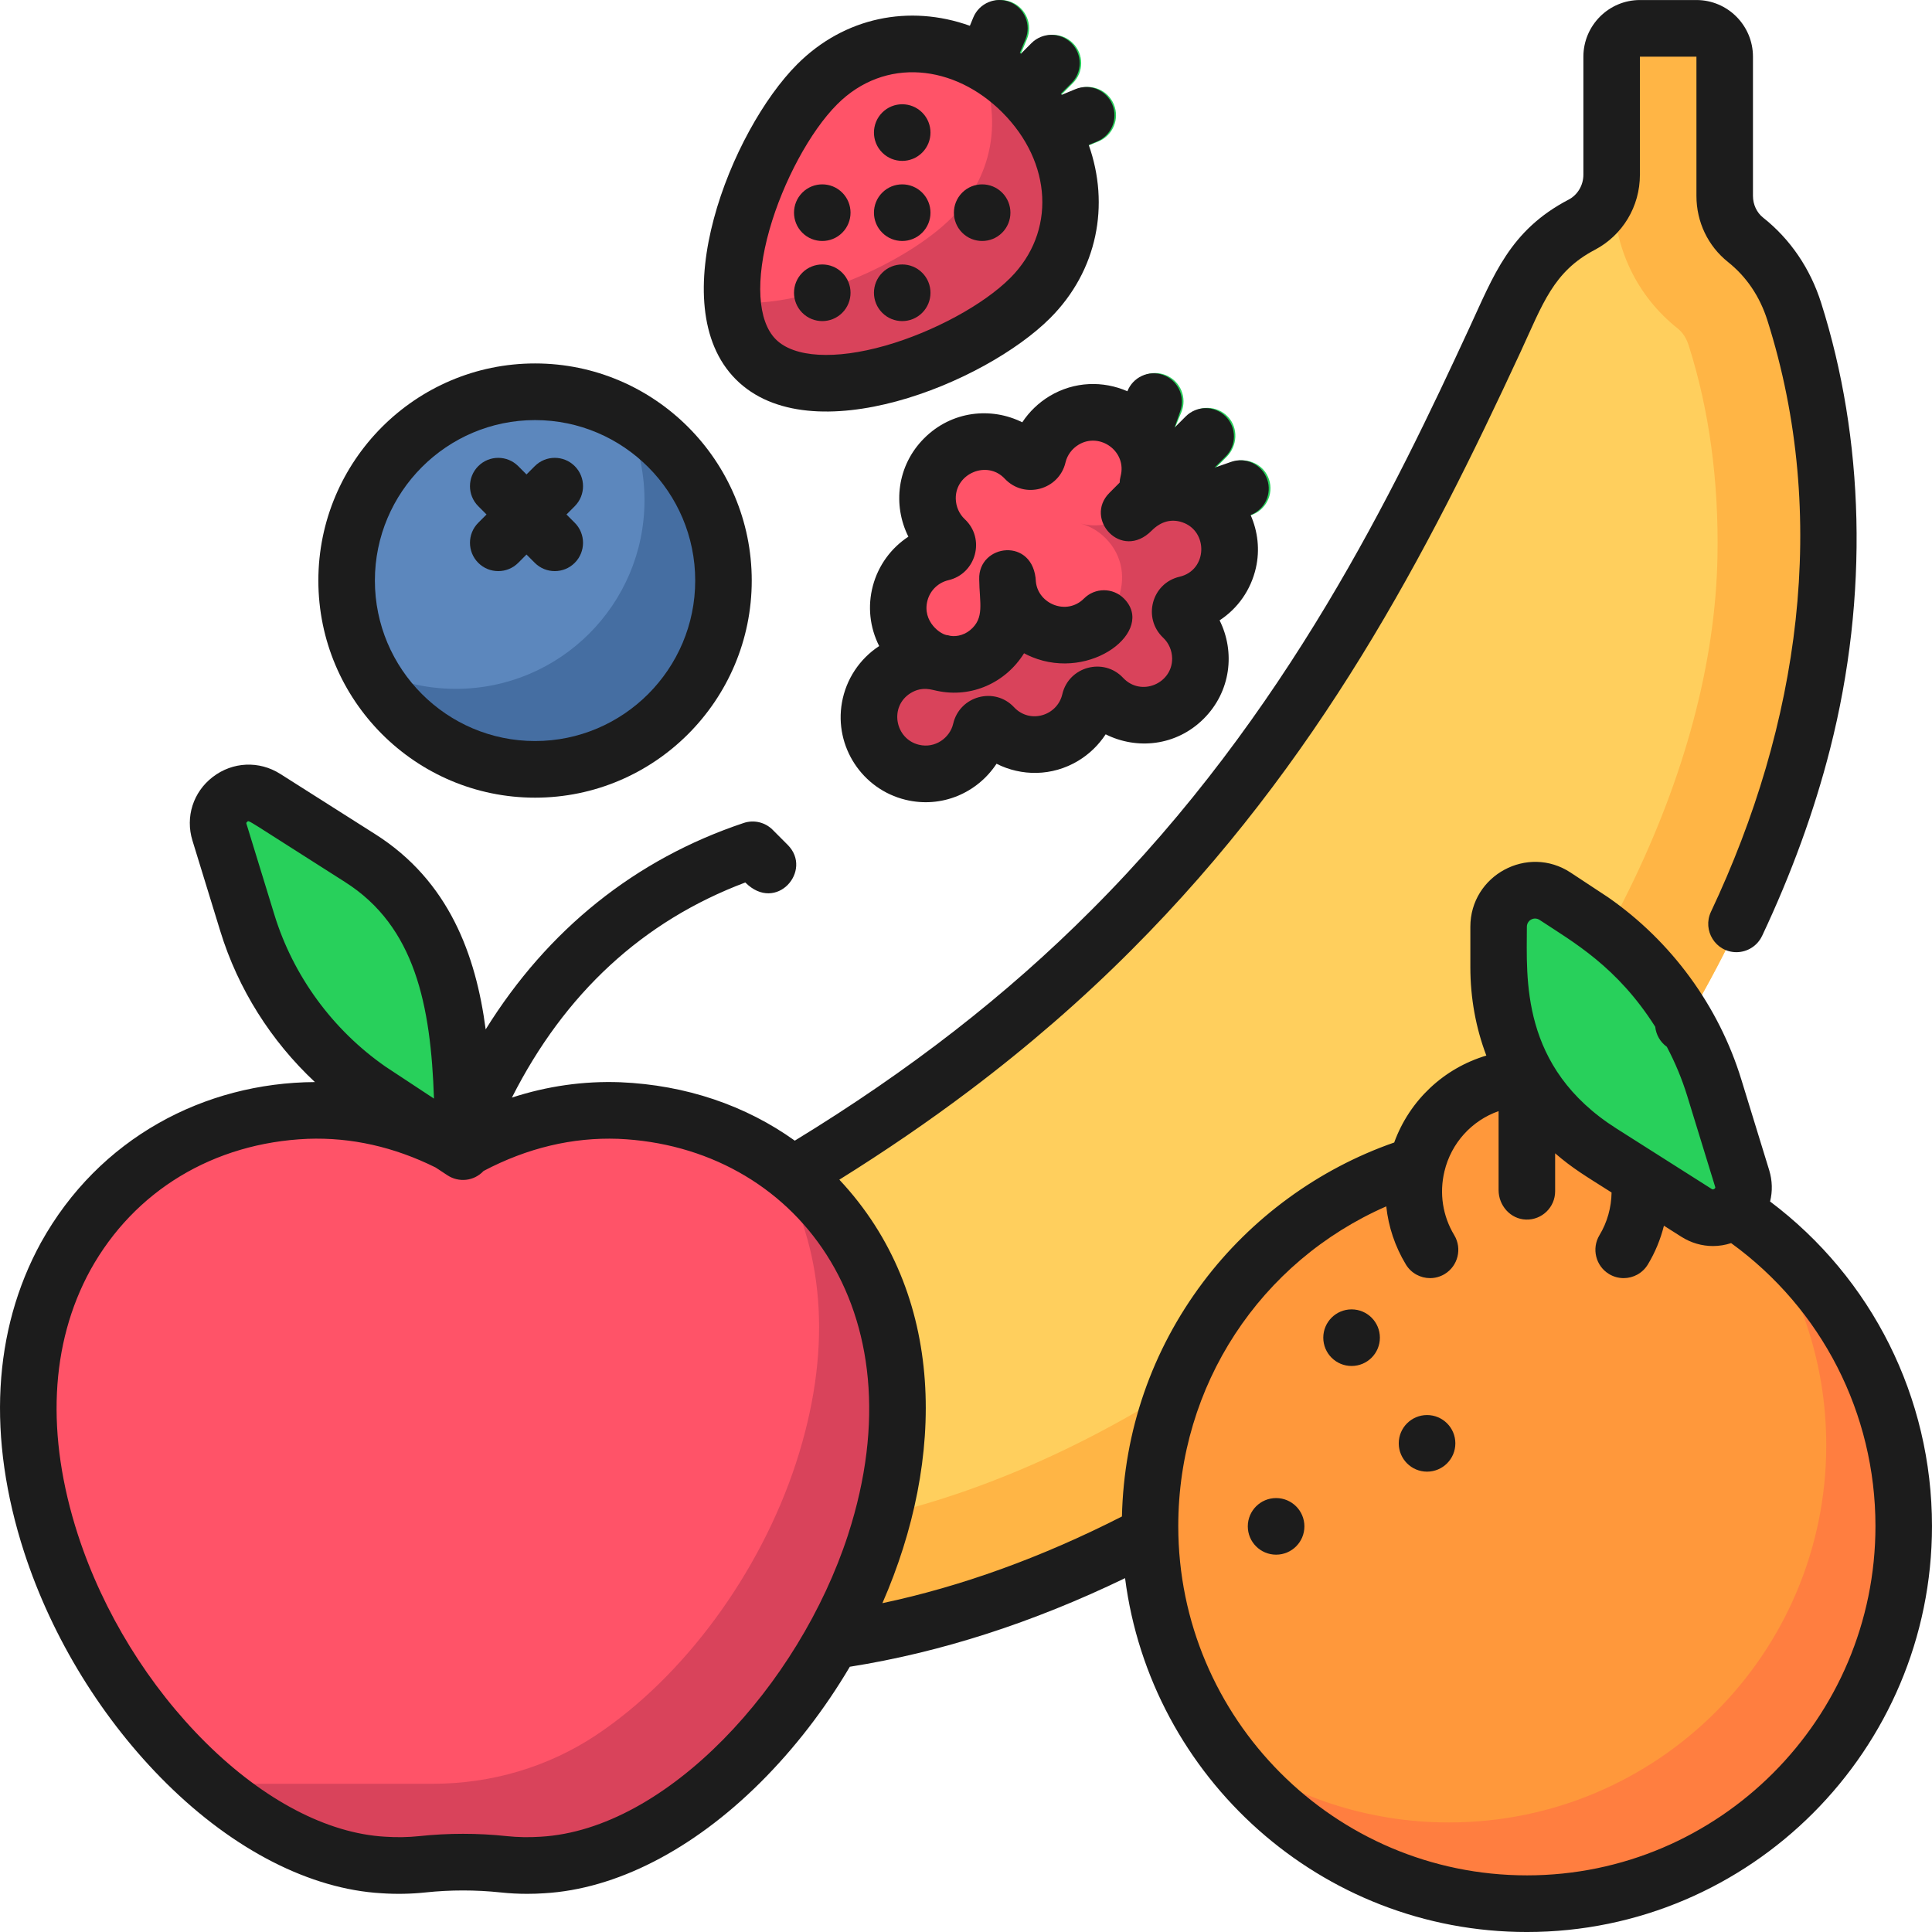
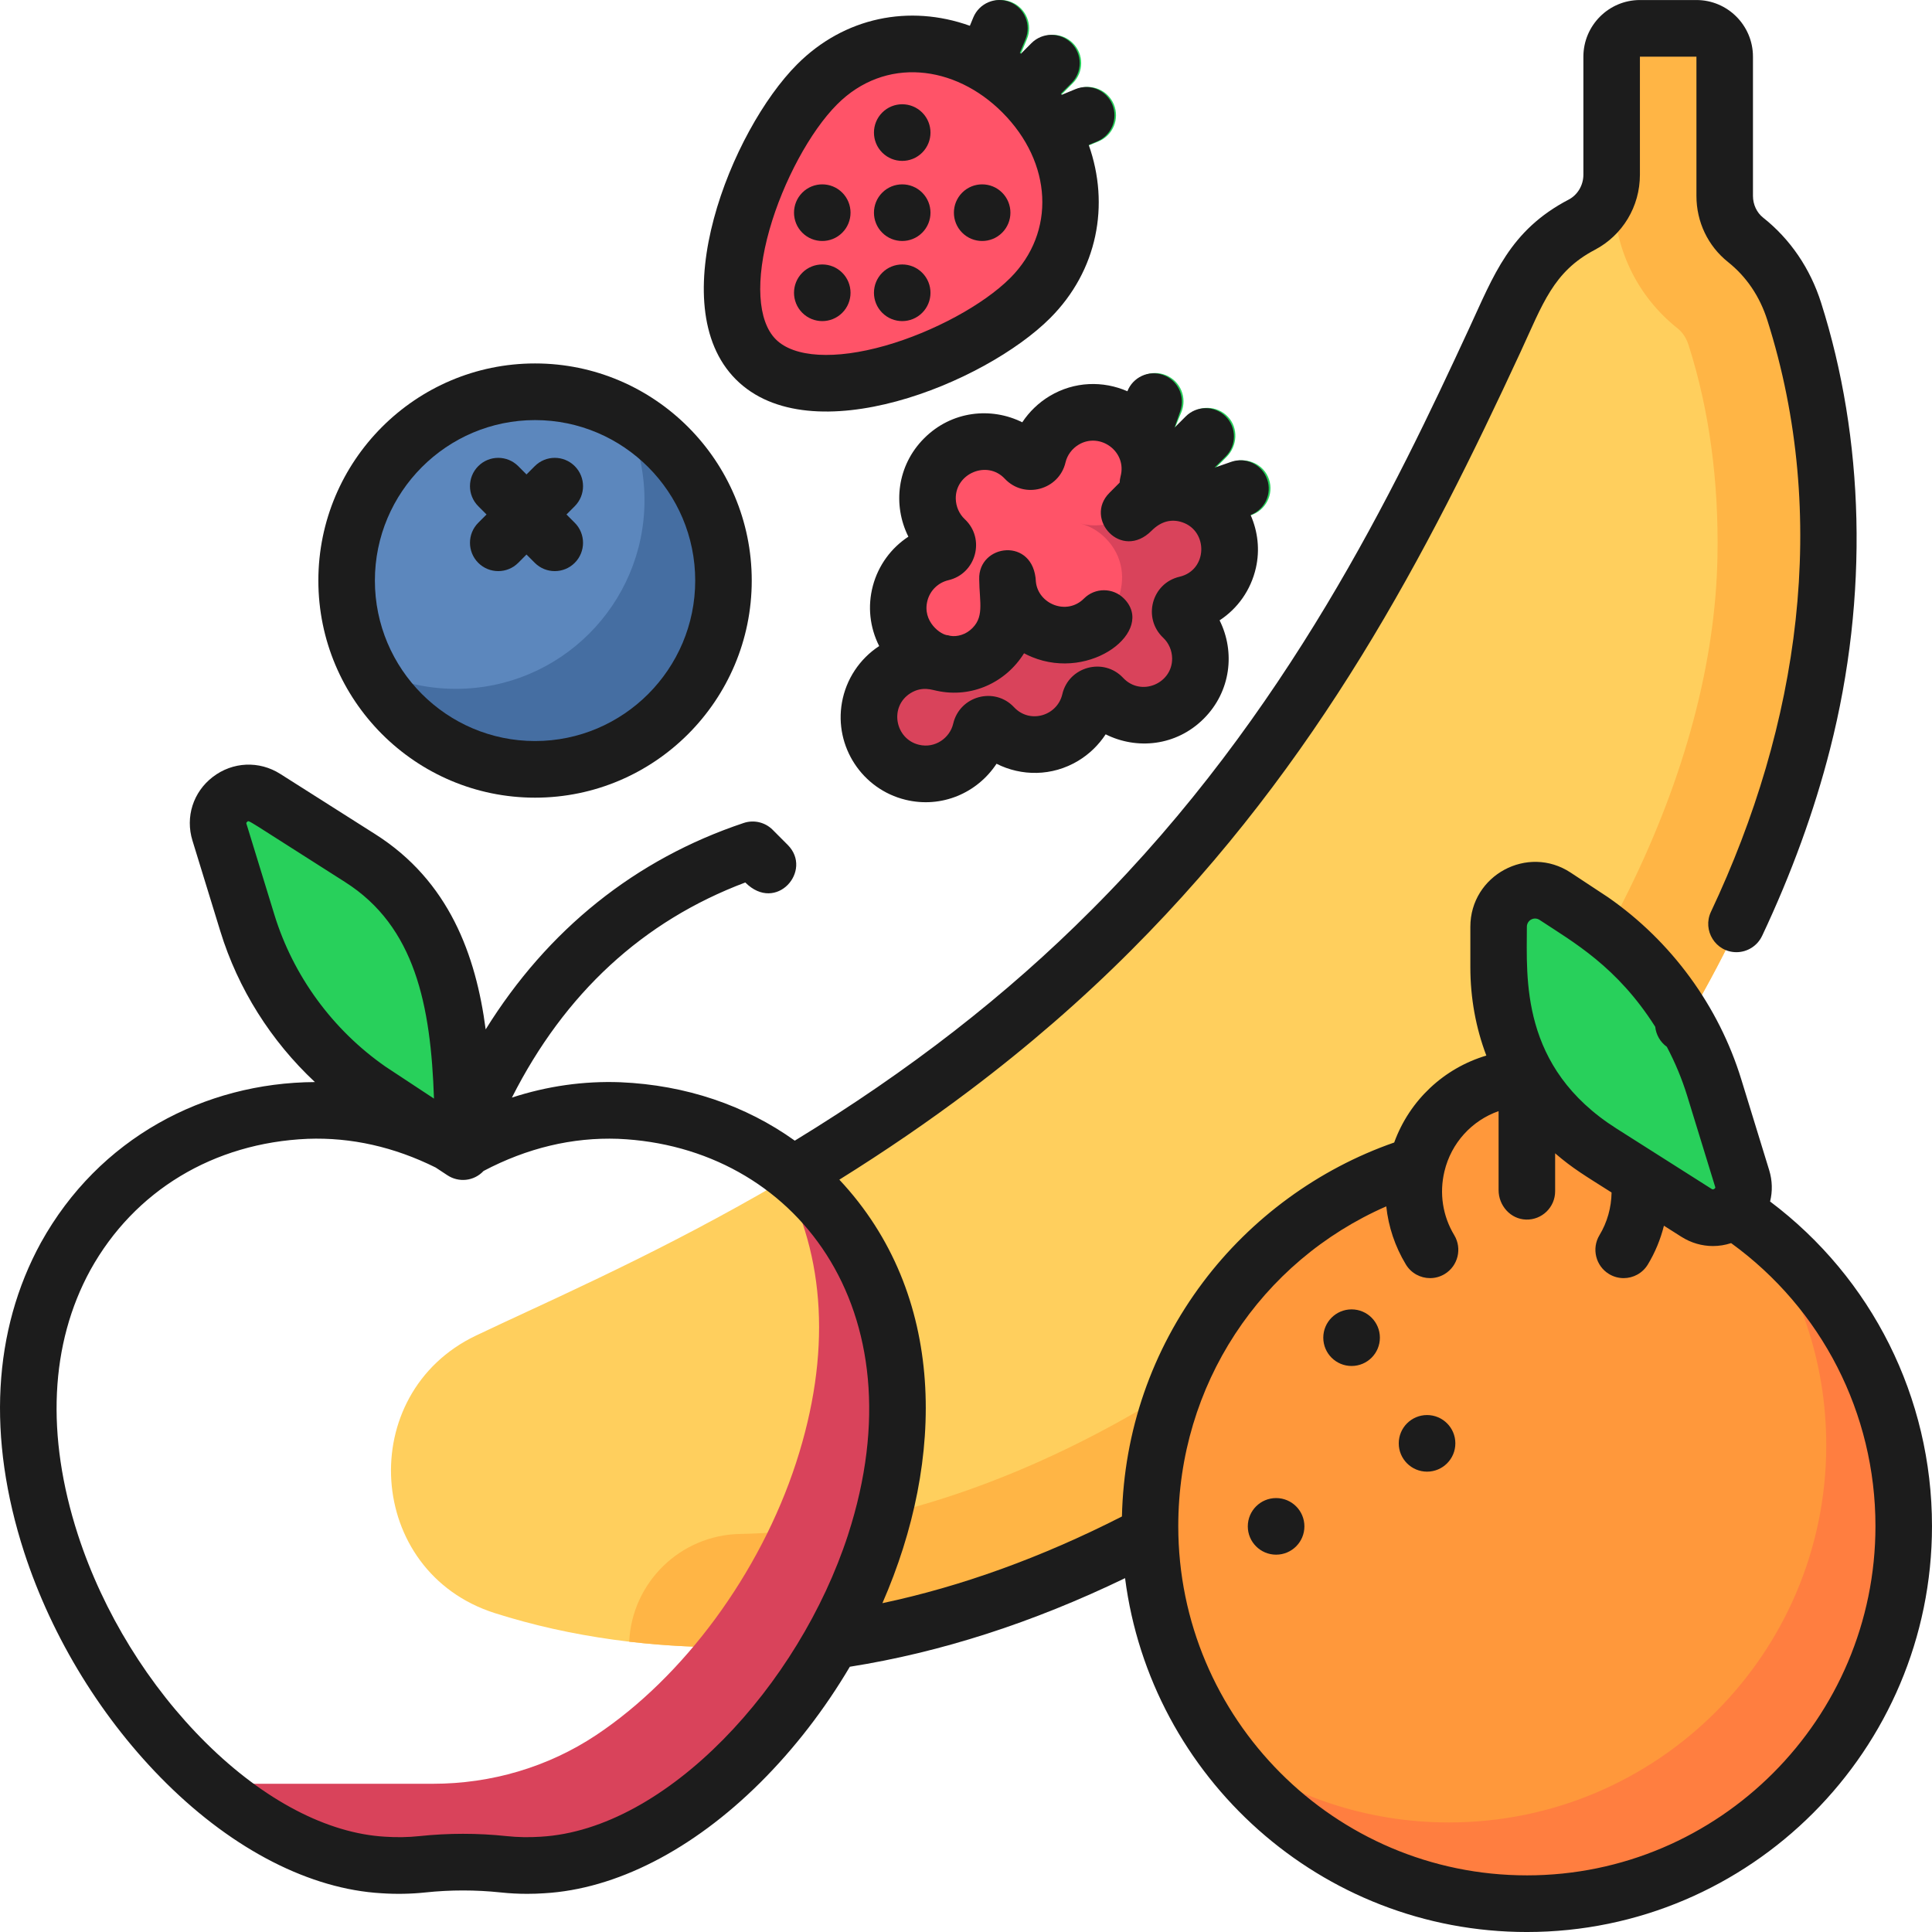
<svg xmlns="http://www.w3.org/2000/svg" height="512" viewBox="0 0 512 512.001" width="512">
  <path d="m476.121 82.477c-2.578-8.086-7.176-14.418-12.898-18.957-3.539-2.805-5.543-7.117-5.543-11.633v-36.887c0-4.141-3.355-7.5-7.5-7.5h-15c-4.141 0-7.5 3.359-7.5 7.5v31.285c0 5.539-3.031 10.664-7.941 13.227-7.07 3.691-13.184 9.66-17.16 17.988-16.766 35.113-46.52 107.812-107.633 168.809-60.996 61.113-133.695 90.867-168.809 107.633-32.164 15.355-29.324 62.613 4.977 73.543 20.035 6.383 42.289 9.441 65.586 9.02 67.977-1.227 139.473-39.352 194.281-94.16 54.812-54.809 92.934-126.305 94.164-194.281.418-23.297-2.641-45.551-9.023-65.586zm0 0" fill="#FFCF5D" />
  <path d="m444.578 87.023c1.355 1.074 2.324 2.566 2.957 4.562 5.414 16.996 7.977 35.812 7.613 55.938-1.02 56.266-32.938 121.164-85.379 173.609-52.445 52.445-117.348 84.363-173.613 85.379-15.898.289-28.676 12.895-29.414 28.555 9.719 1.141 19.738 1.625 29.957 1.441 67.977-1.23 139.473-39.352 194.281-94.16 54.812-54.812 92.934-126.309 94.164-194.285.418-23.297-2.641-45.551-9.023-65.586-2.578-8.086-7.176-14.418-12.898-18.957-3.539-2.805-5.543-7.117-5.543-11.633v-36.887c0-4.141-3.355-7.5-7.5-7.5h-15c-4.141 0-7.5 3.359-7.5 7.5v36.887c0 13.812 6.16 26.617 16.898 35.137zm0 0" fill="#FFB545" />
  <path d="m95.605 227.27-25.227-15.973c-6.344-4.02-14.316 1.965-12.121 9.098l7.402 24.043c5.516 17.922 16.938 33.5 32.438 44.254l24.785 16.309c.004-29.203-1.129-61.172-27.277-77.73zm0 0" fill="#28D05B" />
-   <path d="m164.371 294.113c-14.543-.531-28.633 3.254-41.488 10.426-12.848-7.168-26.941-10.961-41.484-10.426-30.41 1.297-52.281 17.605-63.945 38.602-11.707 21.344-13.203 47.379-3.867 76.105 14.277 43.805 52.168 83.047 88.164 85.102 3.535.242 6.992.168 10.355-.188 7.117-.75 14.441-.75 21.559 0 3.363.355 6.82.43 10.355.188 35.992-2.055 73.887-41.297 88.164-85.102 9.336-28.727 7.836-54.762-3.867-76.105-11.664-20.996-33.535-37.305-63.945-38.602zm0 0" fill="#FF5368" />
  <path d="m228.316 332.715c-5.707-10.277-13.867-19.426-24.273-26.242 1.09 1.645 2.117 3.324 3.07 5.039 11.707 21.344 13.207 47.375 3.867 76.105-9.586 29.414-29.82 56.77-52.977 72.191-12.789 8.516-27.879 12.91-43.246 12.91h-59.051c14.301 12.332 30.352 20.309 46.043 21.203 3.535.242 6.992.168 10.359-.188 7.168-.762 14.398-.754 21.566 0 3.359.355 6.812.426 10.348.188 35.992-2.055 73.887-41.297 88.164-85.102 9.336-28.727 7.836-54.762-3.871-76.105zm0 0" fill="#D9435B" />
  <path d="m434.352 308.5c-3.152-13.188-15.012-23-29.168-23-14.16 0-26.016 9.812-29.172 23-40.996 12.484-70.828 50.594-70.828 95.672 0 55.23 44.77 100 100 100 55.227 0 100-44.77 100-100 0-45.078-29.832-83.188-70.832-95.672zm0 0" fill="#FF983B" />
  <path d="m464.492 323.66c12.246 16.594 19.484 37.105 19.484 59.312 0 55.227-44.77 99.996-100 99.996-22.203 0-42.715-7.238-59.309-19.484 18.211 24.68 47.492 40.688 80.516 40.688 55.227 0 100-44.77 100-100 0-33.02-16.012-62.301-40.691-80.512zm0 0" fill="#FF7E40" />
-   <path d="m462.309 312.109-7.402-24.043c-5.516-17.922-16.934-33.504-32.438-44.254l-9.785-6.441c-6.438-4.234-15 .383-15 8.086v10.656c0 20.055 9.59 37.922 27.277 49.121l25.227 15.977c6.344 4.012 14.32-1.969 12.121-9.102zm0 0" fill="#28D05B" />
+   <path d="m462.309 312.109-7.402-24.043c-5.516-17.922-16.934-33.504-32.438-44.254l-9.785-6.441c-6.438-4.234-15 .383-15 8.086v10.656c0 20.055 9.59 37.922 27.277 49.121l25.227 15.977c6.344 4.012 14.32-1.969 12.121-9.102m0 0" fill="#28D05B" />
  <path d="m336.023 126.324c-1.688-3.746-6.207-5.301-10-3.73l-4.203 1.742 3.219-3.219c2.902-2.906 3.199-7.676.383-10.664-2.914-3.09-7.785-3.148-10.77-.164l-3.438 3.438 1.859-4.492c1.586-3.828-.23-8.215-4.059-9.801-3.828-1.59-8.215.234-9.801 4.062l-4.07 9.832c-.969 2.336-.664 4.812.52 6.758 2.004 3.305 1.684 7.504-1.047 10.238-2.902 2.902-3.195 7.672-.379 10.66 2.918 3.094 7.785 3.145 10.766.164l.145-.145c2.77-2.77 7.012-3.07 10.383-1.078 1.941 1.148 4.391 1.43 6.691.477l9.832-4.07c3.898-1.613 5.711-6.133 3.969-10.008zm0 0" fill="#28D05B" />
  <path d="m315.219 130.938c-5.477-1.469-11.176.273-14.922 4.336l-24.609-7.68-18.207 19.113-7.73 28.832c-.086-.023-.172-.055-.262-.078-8-2.152-16.227 2.594-18.375 10.594-2.148 8 2.594 16.23 10.594 18.379 8.004 2.148 16.23-2.598 18.379-10.598.617-2.305.715-4.672.215-6.996 1.531 4.629 5.328 8.473 10.395 9.832 8.004 2.145 16.227-2.605 18.371-10.605.66-2.457.688-5.035.074-7.5.68 2.359 1.949 4.582 3.809 6.441 5.855 5.859 15.355 5.859 21.211 0 5.859-5.859 5.859-15.355 0-21.211-1.848-1.848-4.109-3.148-6.535-3.832 7.949 2.031 16.07-2.711 18.199-10.656 2.145-8-2.602-16.227-10.605-18.371zm0 0" fill="#D9435B" />
  <path d="m294.004 109.738c-11.156-2.984-21.34 7.258-18.371 18.367-1.734-6.504-7.648-11.113-14.488-11.113-3.836 0-7.676 1.465-10.605 4.395-5.859 5.859-5.859 15.355 0 21.211 2.023 2.027 4.473 3.355 7.066 3.98-8.168-2.395-16.559 2.457-18.715 10.52-2.141 8.004 2.609 16.227 10.613 18.367s16.227-2.613 18.367-10.613c.68-2.543.68-5.215 0-7.754 1.695 6.219 7.344 11.109 14.488 11.109.023 0 .047-.004.07-.004 13.191-.059 19.988-16.152 10.535-25.602-1.945-1.949-4.246-3.219-6.656-3.871 7.984 2.102 16.172-2.645 18.309-10.629 2.141-8-2.613-16.223-10.613-18.363zm0 0" fill="#FF5368" />
  <path d="m295.184 27.668c-1.586-3.824-5.973-5.641-9.801-4.059l-4.496 1.863 3.441-3.441c2.93-2.93 2.93-7.676 0-10.605-2.93-2.93-7.676-2.93-10.605 0l-3.441 3.441 1.863-4.496c1.586-3.824-.23-8.215-4.059-9.797-3.824-1.586-8.215.23-9.801 4.059l-4.07 9.832 27.078 27.074 9.832-4.07c3.828-1.586 5.645-5.973 4.059-9.801zm0 0" fill="#28D05B" />
  <path d="m216.848 22.34c15.621-15.621 38.824-13.5 54.445 2.121 15.621 15.621 17.742 38.828 2.121 54.449-15.621 15.621-57.211 31.883-72.832 16.262-15.621-15.621.645-57.211 16.266-72.832zm0 0" fill="#FF5368" />
-   <path d="m271.293 24.461c-3.75-3.75-7.941-6.711-12.355-8.848 6.762 13.973 5.145 30.223-6.727 42.094-11.871 11.871-38.73 24.094-57.801 22.434.527 6.027 2.422 11.281 6.172 15.031 15.621 15.621 57.211-.641 72.832-16.262 15.621-15.621 13.5-38.828-2.121-54.449zm0 0" fill="#D9435B" />
  <path d="m192 153.754c0 27.617-22.387 50-50 50s-50-22.383-50-50c0-27.613 22.387-50 50-50s50 22.387 50 50zm0 0" fill="#5C87BD" />
  <path d="m165.125 109.426c3.617 6.918 5.672 14.781 5.672 23.125 0 27.617-22.387 50-50 50-8.348 0-16.207-2.055-23.125-5.672 8.348 15.969 25.059 26.875 44.328 26.875 27.613 0 50-22.383 50-50 0-19.27-10.906-35.98-26.875-44.328zm0 0" fill="#456EA2" />
  <path d="m469.094 318.406c.664-2.664.613-5.52-.242-8.305l-7.395-24.055c-5.977-19.449-18.508-36.582-35.285-48.246-.051-.035-.102-.066-.152-.102l-9.773-6.445c-11.395-7.512-26.59.695-26.59 14.359v10.664c0 8.246 1.465 16.148 4.238 23.461-11.211 3.336-20.324 11.789-24.418 23.039-20.004 6.965-37.887 20.004-50.684 37.047-13.566 18.066-20.949 39.477-21.469 62.059-21.277 10.844-42.555 18.543-63.477 22.973 16.703-38.199 17.062-81.855-11.414-112.23 12.148-7.578 23.727-15.492 34.5-23.617 15.48-11.668 29.91-24.195 42.902-37.234 49.777-49.805 78.414-105.145 103.098-158.441 5.922-12.789 8.664-21.324 19.707-27.125 7.371-3.875 11.953-11.488 11.953-19.895v-31.301h14.98v36.906c0 6.902 3.059 13.289 8.371 17.52 4.883 3.902 8.391 9.074 10.406 15.371 16.582 52.203 8.441 107.301-14.93 156.82-2.332 4.91 1.223 10.707 6.762 10.707 2.883 0 5.543-1.684 6.77-4.285l.012-.008c7.77-16.473 13.832-33.113 18.004-49.473 10.422-40.789 9.012-82.539-2.348-118.316-2.875-9.086-8.188-16.891-15.367-22.574-1.691-1.332-2.699-3.492-2.699-5.762v-36.906c0-8.273-6.719-15.008-14.98-15.008h-14.98c-8.258.008-14.973 6.734-14.98 15.008v31.301c0 2.77-1.539 5.352-3.906 6.582-15.621 8.152-19.867 20.109-26.355 34.094-19.625 42.395-48.098 102.164-100.102 154.168-22.465 22.543-48.227 42.57-78.621 61.125-13.016-9.324-28.828-14.738-46.223-15.48-9.742-.359-19.355 1.008-28.746 4.066 13.992-27.656 34.719-46.785 61.848-57.004 8.211 8.234 18-3.191 11.246-9.957l-3.992-4.004c-2.008-2.008-4.973-2.711-7.668-1.812-28.754 9.605-51.961 28.273-68.387 54.707-2.586-19.672-9.688-39.316-29.246-51.723l-25.191-15.984c-5.594-3.547-12.605-3.238-17.867.793-5.207 3.984-7.328 10.602-5.406 16.859l7.395 24.059c4.688 15.254 13.422 29.07 25.062 39.953-29.297.172-57.23 14.816-72.617 42.566-12.754 23.297-14.281 51.68-4.418 82.086 7.406 22.762 20.812 44.52 37.754 61.262 17.867 17.66 38.109 27.98 56.91 29.059 3.902.266 7.824.191 11.637-.211 6.621-.703 13.34-.703 19.957-.004 2.332.25 4.691.371 7.043.371 1.512 0 3.023-.051 4.516-.152 18.98-1.086 39.305-11.492 57.219-29.309 9.07-9.02 17.109-19.473 23.758-30.719 24.031-3.797 48.504-11.672 72.941-23.48 6.777 52.824 51.945 93.777 106.48 93.777 59.203 0 107.363-48.254 107.363-107.566.004-34.07-15.914-65.734-42.902-86.027zm-396.387-76.023-7.391-24.059c-.059-.184-.094-.305.184-.52.602-.457-1.238-1.301 25.949 15.949v.004c18.555 11.77 22.719 32.613 23.562 57.387l-12.871-8.488c-13.996-9.75-24.449-24.051-29.434-40.273zm152.031 164.371c-12.98 39.902-48.09 78.086-81.438 79.996-3.031.207-6.074.152-9.047-.16-3.832-.41-7.691-.609-11.551-.609-3.863 0-7.723.203-11.559.609-2.961.312-6.004.367-9.125.156-15.246-.875-32.051-9.668-47.328-24.762-15.266-15.09-27.352-34.703-34.027-55.223-8.551-26.367-7.406-50.648 3.289-70.188 11.66-21.035 32.664-33.707 57.586-34.773 11.531-.422 22.922 2.141 33.918 7.605l3.125 2.059c2.922 1.926 6.961 1.645 9.574-1.148 11.547-6.09 23.559-8.949 35.66-8.516 46.625 1.992 80.379 44.977 60.922 104.953zm179.898-161.141c0-1.738 1.906-2.785 3.375-1.82 9.004 5.938 20.508 12.336 30.641 28.312.223 2.074 1.293 4.027 3.078 5.312 2.195 4.164 4.023 8.523 5.41 13.043l7.395 24.055c.055.184.094.309-.188.52-.367.281-.59.141-.754.039l-25.195-15.988c-25.641-16.266-23.762-39.918-23.762-53.473zm0 251.379c-50.938 0-92.383-41.523-92.383-92.559 0-37.312 21.75-70.117 55.125-84.734.57 5.395 2.316 10.633 5.191 15.398 1.406 2.332 3.883 3.621 6.418 3.621 1.32 0 2.656-.352 3.867-1.082 3.539-2.145 4.676-6.762 2.535-10.309-3.062-5.074-3.988-11.07-2.602-16.883 1.816-7.617 7.32-13.508 14.355-15.984v20.93c0 4.105 3.164 7.691 7.262 7.812 4.242.129 7.723-3.277 7.723-7.5v-10.062c4.688 4.047 7.922 5.918 14.957 10.383-.055 3.973-1.145 7.898-3.203 11.305-2.141 3.547-1.008 8.164 2.535 10.309 1.211.73 2.547 1.082 3.867 1.082 2.535 0 5.008-1.289 6.418-3.621 1.934-3.199 3.359-6.672 4.258-10.273l4.617 2.93c2.594 1.648 5.492 2.461 8.379 2.461 1.625 0 3.246-.262 4.812-.777 24.027 17.418 38.25 45.129 38.25 74.996 0 51.035-41.441 92.559-92.383 92.559zm0 0" fill="#1C1C1C" />
  <path d="m141.793 211.391c31.664 0 57.426-25.809 57.426-57.535 0-31.727-25.762-57.539-57.426-57.539-31.668 0-57.426 25.812-57.426 57.539 0 31.727 25.758 57.535 57.426 57.535zm0-100.062c23.402 0 42.445 19.078 42.445 42.527s-19.043 42.527-42.445 42.527c-23.406 0-42.445-19.078-42.445-42.527s19.039-42.527 42.445-42.527zm0 0" fill="#1C1C1C" />
  <path d="m126.742 149.156c1.461 1.465 3.379 2.195 5.297 2.195 1.914 0 3.832-.73 5.297-2.195l2.191-2.199 2.195 2.199c1.461 1.465 3.379 2.195 5.297 2.195s3.832-.73 5.297-2.195c2.926-2.934 2.926-7.684 0-10.613l-2.195-2.199 2.195-2.199c2.926-2.93 2.926-7.684 0-10.613-2.926-2.93-7.668-2.93-10.594 0l-2.195 2.199-2.191-2.199c-2.926-2.93-7.668-2.93-10.594 0-2.926 2.93-2.926 7.684 0 10.613l2.191 2.199-2.191 2.199c-2.926 2.93-2.926 7.68 0 10.613zm0 0" fill="#1C1C1C" />
  <path d="m278.336 84.266c12.508-12.535 15.828-29.961 10.188-45.859l2.203-.914c3.82-1.586 5.637-5.973 4.051-9.805-1.582-3.828-5.965-5.645-9.785-4.059l-3.621 1.5c-.074-.098-.141-.195-.215-.293l2.781-2.789c2.926-2.93 2.926-7.684 0-10.613-2.926-2.93-7.668-2.93-10.594 0l-2.789 2.797c-.098-.074-.191-.145-.289-.215l1.504-3.637c1.582-3.828-.23-8.219-4.055-9.805-3.816-1.586-8.203.23-9.785 4.059l-.906 2.199c-16-5.734-33.27-2.316-45.777 10.215-17.488 17.523-35.953 63.742-16.242 83.492 19.828 19.871 66.051 1.043 83.332-16.273zm-74.41-23.418c3.613-12.734 10.812-26.07 17.914-33.184 12.703-12.73 31.18-10.508 43.781 2.121 13.301 13.324 14.191 31.773 2.121 43.867-7.102 7.117-20.414 14.328-33.121 17.949-13.336 3.797-24.188 3.176-29.027-1.676-4.836-4.844-5.461-15.715-1.668-29.078zm0 0" fill="#1C1C1C" />
  <path d="m244.395 61.668c2.926-2.93 2.926-7.684 0-10.613-2.926-2.93-7.668-2.93-10.594 0-2.926 2.93-2.926 7.684 0 10.613 2.926 2.93 7.668 2.93 10.594 0zm0 0" fill="#1C1C1C" />
  <path d="m223.207 82.895c2.926-2.93 2.926-7.684 0-10.613s-7.668-2.93-10.594 0c-2.922 2.93-2.922 7.684 0 10.613 2.926 2.934 7.668 2.934 10.594 0zm0 0" fill="#1C1C1C" />
  <path d="m223.207 61.668c2.926-2.93 2.926-7.684 0-10.613-2.926-2.93-7.668-2.93-10.594 0-2.922 2.93-2.922 7.684 0 10.613 2.926 2.93 7.668 2.93 10.594 0zm0 0" fill="#1C1C1C" />
  <path d="m244.395 82.895c2.926-2.93 2.926-7.684 0-10.613s-7.668-2.93-10.594 0-2.926 7.684 0 10.613c2.926 2.934 7.668 2.934 10.594 0zm0 0" fill="#1C1C1C" />
  <path d="m265.578 61.668c2.926-2.93 2.926-7.684 0-10.613-2.922-2.93-7.668-2.93-10.59 0-2.926 2.93-2.926 7.684 0 10.613 2.922 2.93 7.668 2.93 10.59 0zm0 0" fill="#1C1C1C" />
  <path d="m244.395 40.441c2.926-2.93 2.926-7.684 0-10.613s-7.668-2.93-10.594 0c-2.926 2.934-2.926 7.684 0 10.613 2.926 2.93 7.668 2.93 10.594 0zm0 0" fill="#1C1C1C" />
  <path d="m278.172 104.957c-2.93 1.758-5.41 4.156-7.262 6.957-8.211-4.094-18.703-3.078-26.012 4.246-7.203 7.215-8.355 17.707-4.168 26.066-4.559 2.984-7.953 7.578-9.41 13.031-1.441 5.406-.828 11.008 1.672 15.957-5.199 3.395-8.789 8.824-9.871 14.977-2.055 11.656 5.359 22.973 16.871 25.766 9.574 2.32 19.004-1.82 24.098-9.551 6.555 3.312 14.691 3.395 21.621-.77 2.949-1.773 5.441-4.195 7.301-7.031 8.176 4.105 18.668 3.195 26.02-4.168 7.16-7.176 8.355-17.652 4.172-26.039 4.801-3.129 8.281-8.027 9.617-13.879 1.102-4.824.504-9.727-1.398-14.035 3.758-1.445 5.723-5.625 4.391-9.461-1.359-3.918-5.629-5.98-9.539-4.625l-4.414 1.539 2.957-2.961c2.926-2.93 2.926-7.684 0-10.613-2.926-2.93-7.668-2.93-10.594 0l-2.957 2.961 1.535-4.422c1.359-3.914-.703-8.191-4.613-9.555-3.809-1.324-7.961.613-9.422 4.344-6.402-2.816-14.055-2.656-20.594 1.266zm18.793 21.289c-.148.551-.223 1.105-.246 1.652l-2.723 2.73c-6.812 6.824 3.133 18.086 11.184 10.02 2.598-2.613 5.402-3.156 8.137-2.234 6.938 2.336 6.727 12.695-.727 14.43-7.383 1.715-9.852 10.969-4.324 16.176 1.469 1.383 2.332 3.371 2.363 5.445.098 6.652-8.223 10.266-12.992 5.176-5.141-5.5-14.414-3.012-16.113 4.336-1.324 5.703-8.578 7.957-12.797 3.445-5.152-5.512-14.402-3.012-16.121 4.367-.867 3.723-4.754 6.633-9.09 5.578-6.305-1.527-7.938-10.098-2.223-13.668 3.172-1.98 5.883-.793 6.996-.625 9.23 1.992 18.266-2.195 23.094-9.949.668.359 1.363.688 2.078.984 15.77 6.5 32.844-7.027 24.398-15.492-2.926-2.93-7.668-2.93-10.594 0-4.582 4.59-12.137 1.434-12.742-4.422-.52-12.035-15.355-10.078-15.023-.645.074 6.293 1.5 10.242-2.438 13.469-1.82 1.492-4.242 1.867-5.848 1.328-1.77 0-6.922-3.594-5.422-9.211.715-2.684 2.844-4.742 5.551-5.379 7.352-1.723 9.855-11 4.332-16.164-1.48-1.383-2.352-3.371-2.387-5.453-.113-6.68 8.316-10.262 12.984-5.281 5.141 5.488 14.383 3.012 16.102-4.32.457-1.934 1.727-3.645 3.484-4.699 5.641-3.383 12.867 1.812 11.105 8.406zm0 0" fill="#1C1C1C" />
  <path d="m365.684 354.5c0 4.145-3.359 7.5-7.5 7.5-4.145 0-7.5-3.355-7.5-7.5 0-4.141 3.355-7.5 7.5-7.5 4.141 0 7.5 3.359 7.5 7.5zm0 0" fill="#1C1C1C" />
  <path d="m385.684 382.504c0 4.141-3.359 7.5-7.5 7.5s-7.5-3.359-7.5-7.5c0-4.145 3.359-7.5 7.5-7.5s7.5 3.355 7.5 7.5zm0 0" fill="#1C1C1C" />
  <path d="m345.68 404.504c0 4.141-3.355 7.5-7.5 7.5-4.141 0-7.5-3.359-7.5-7.5s3.359-7.5 7.5-7.5c4.145 0 7.5 3.359 7.5 7.5zm0 0" fill="#1C1C1C" />
</svg>